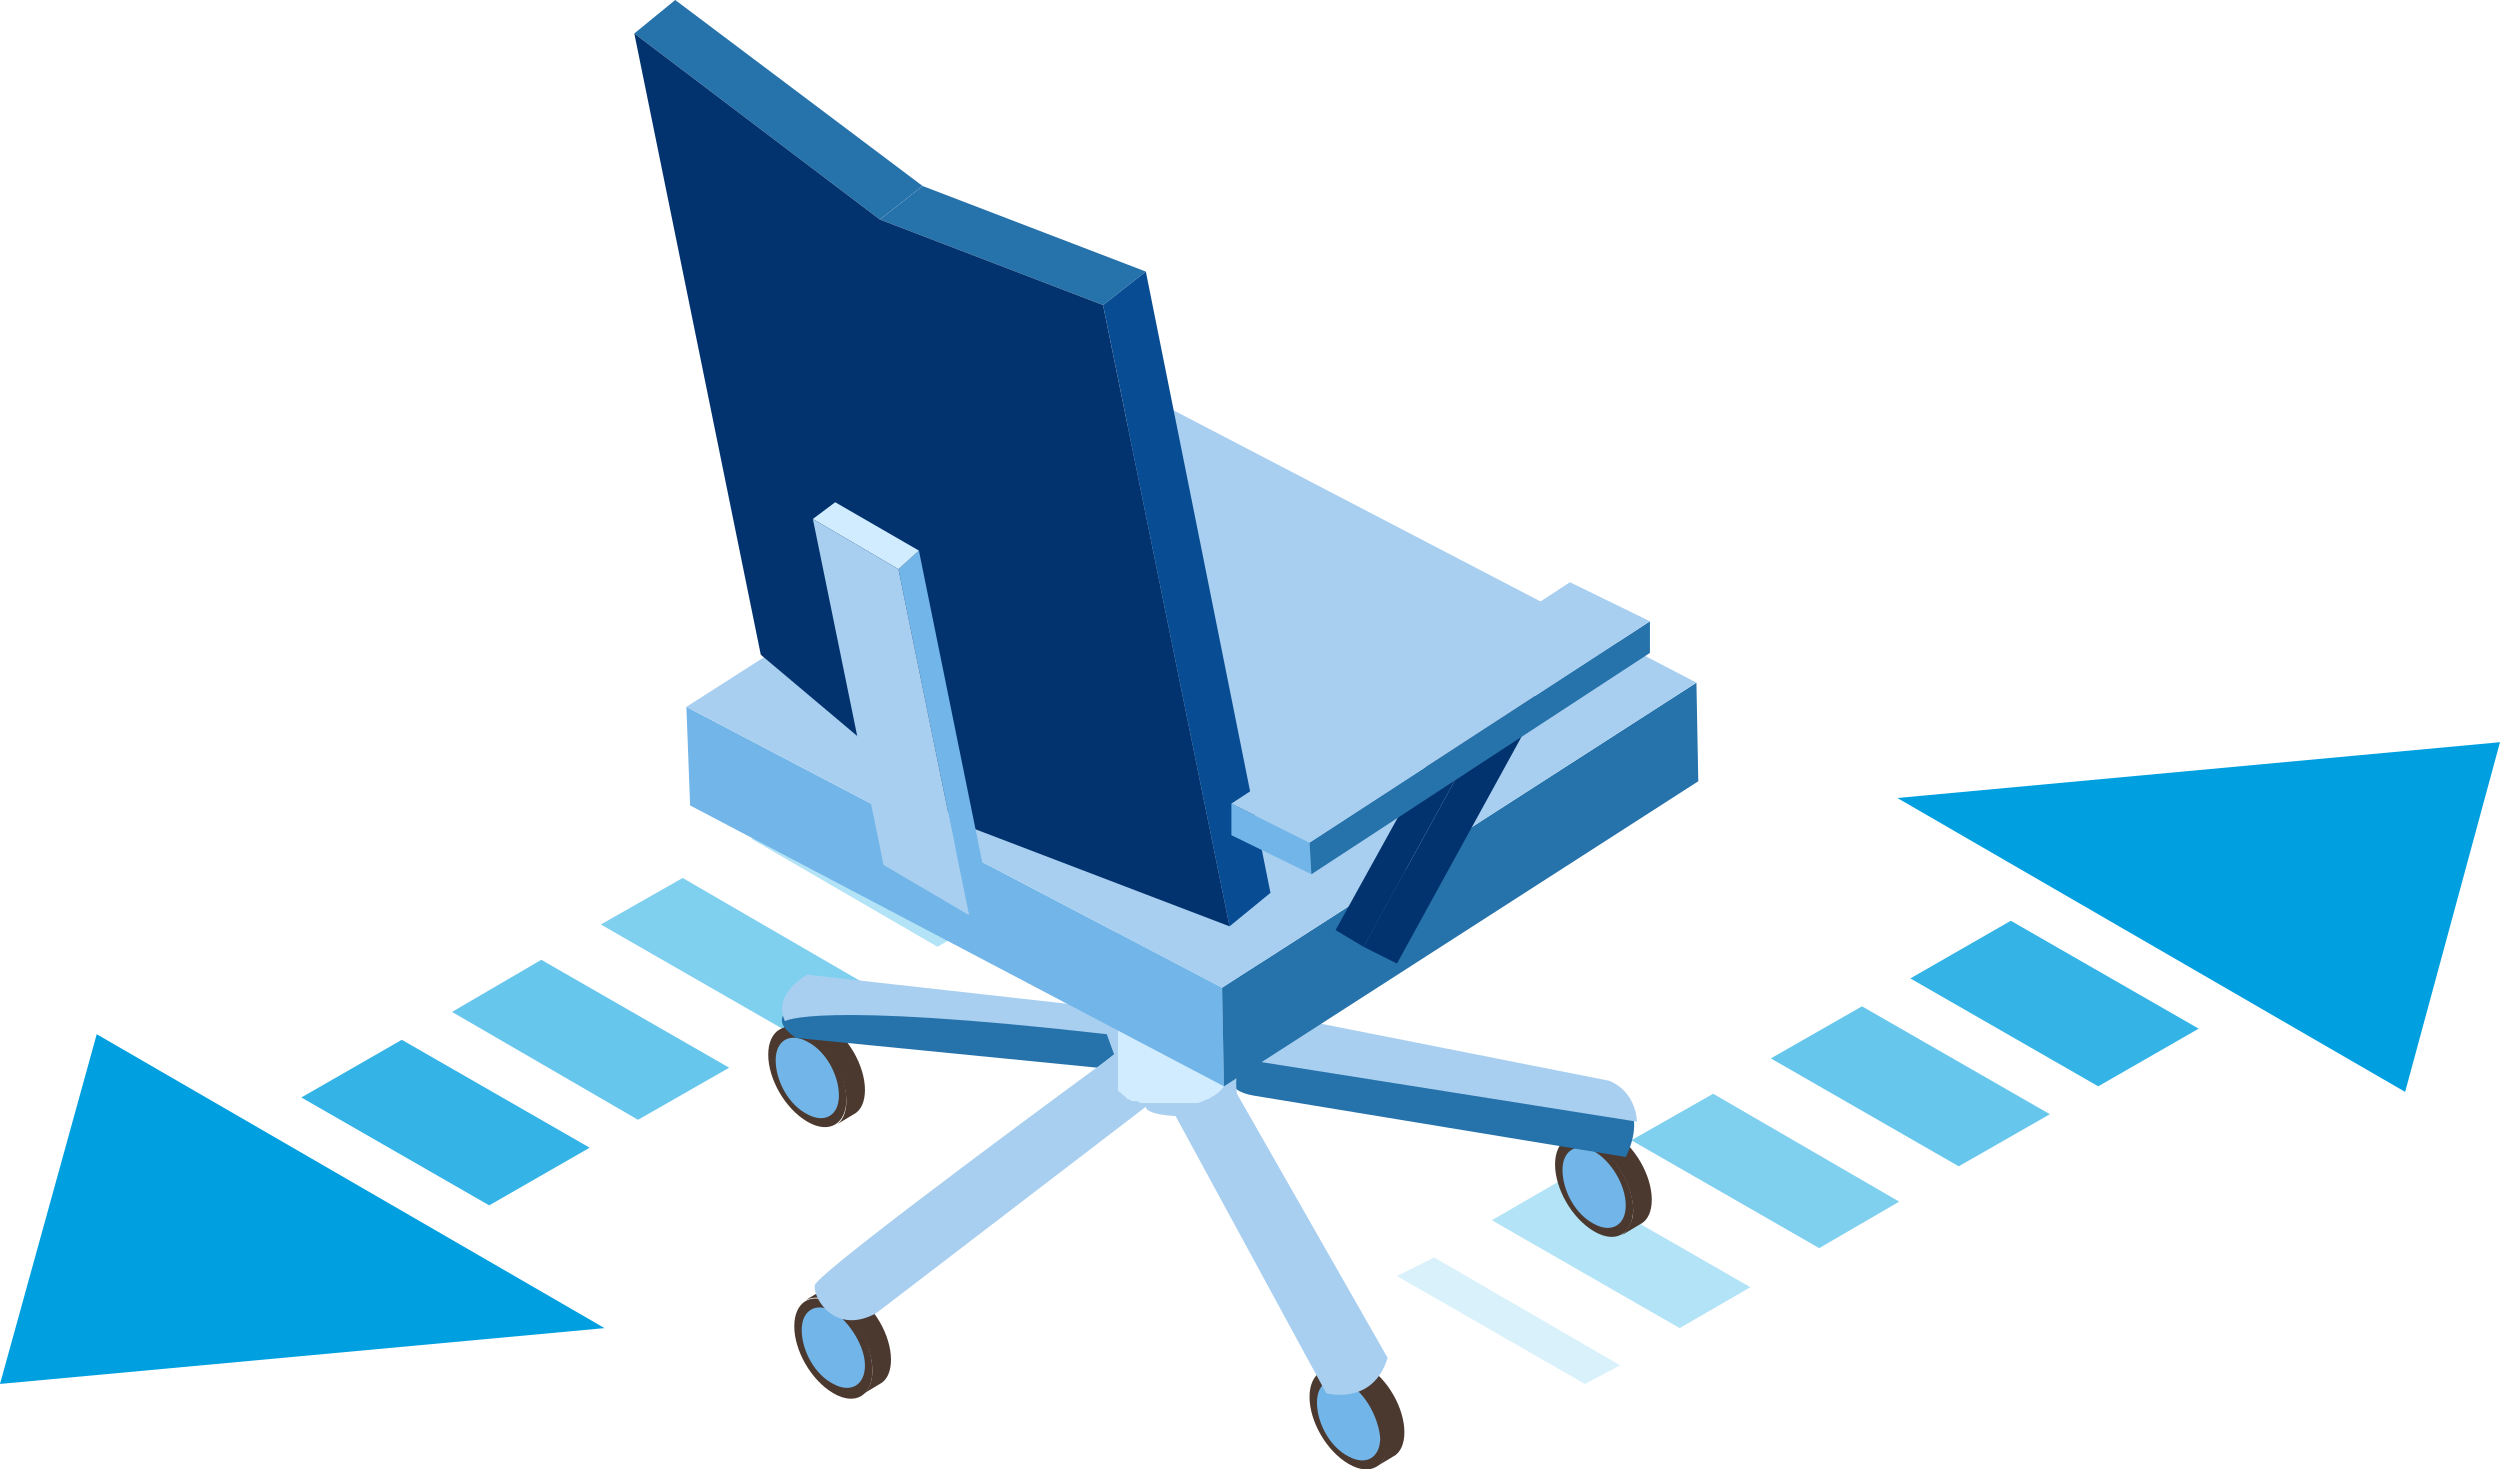
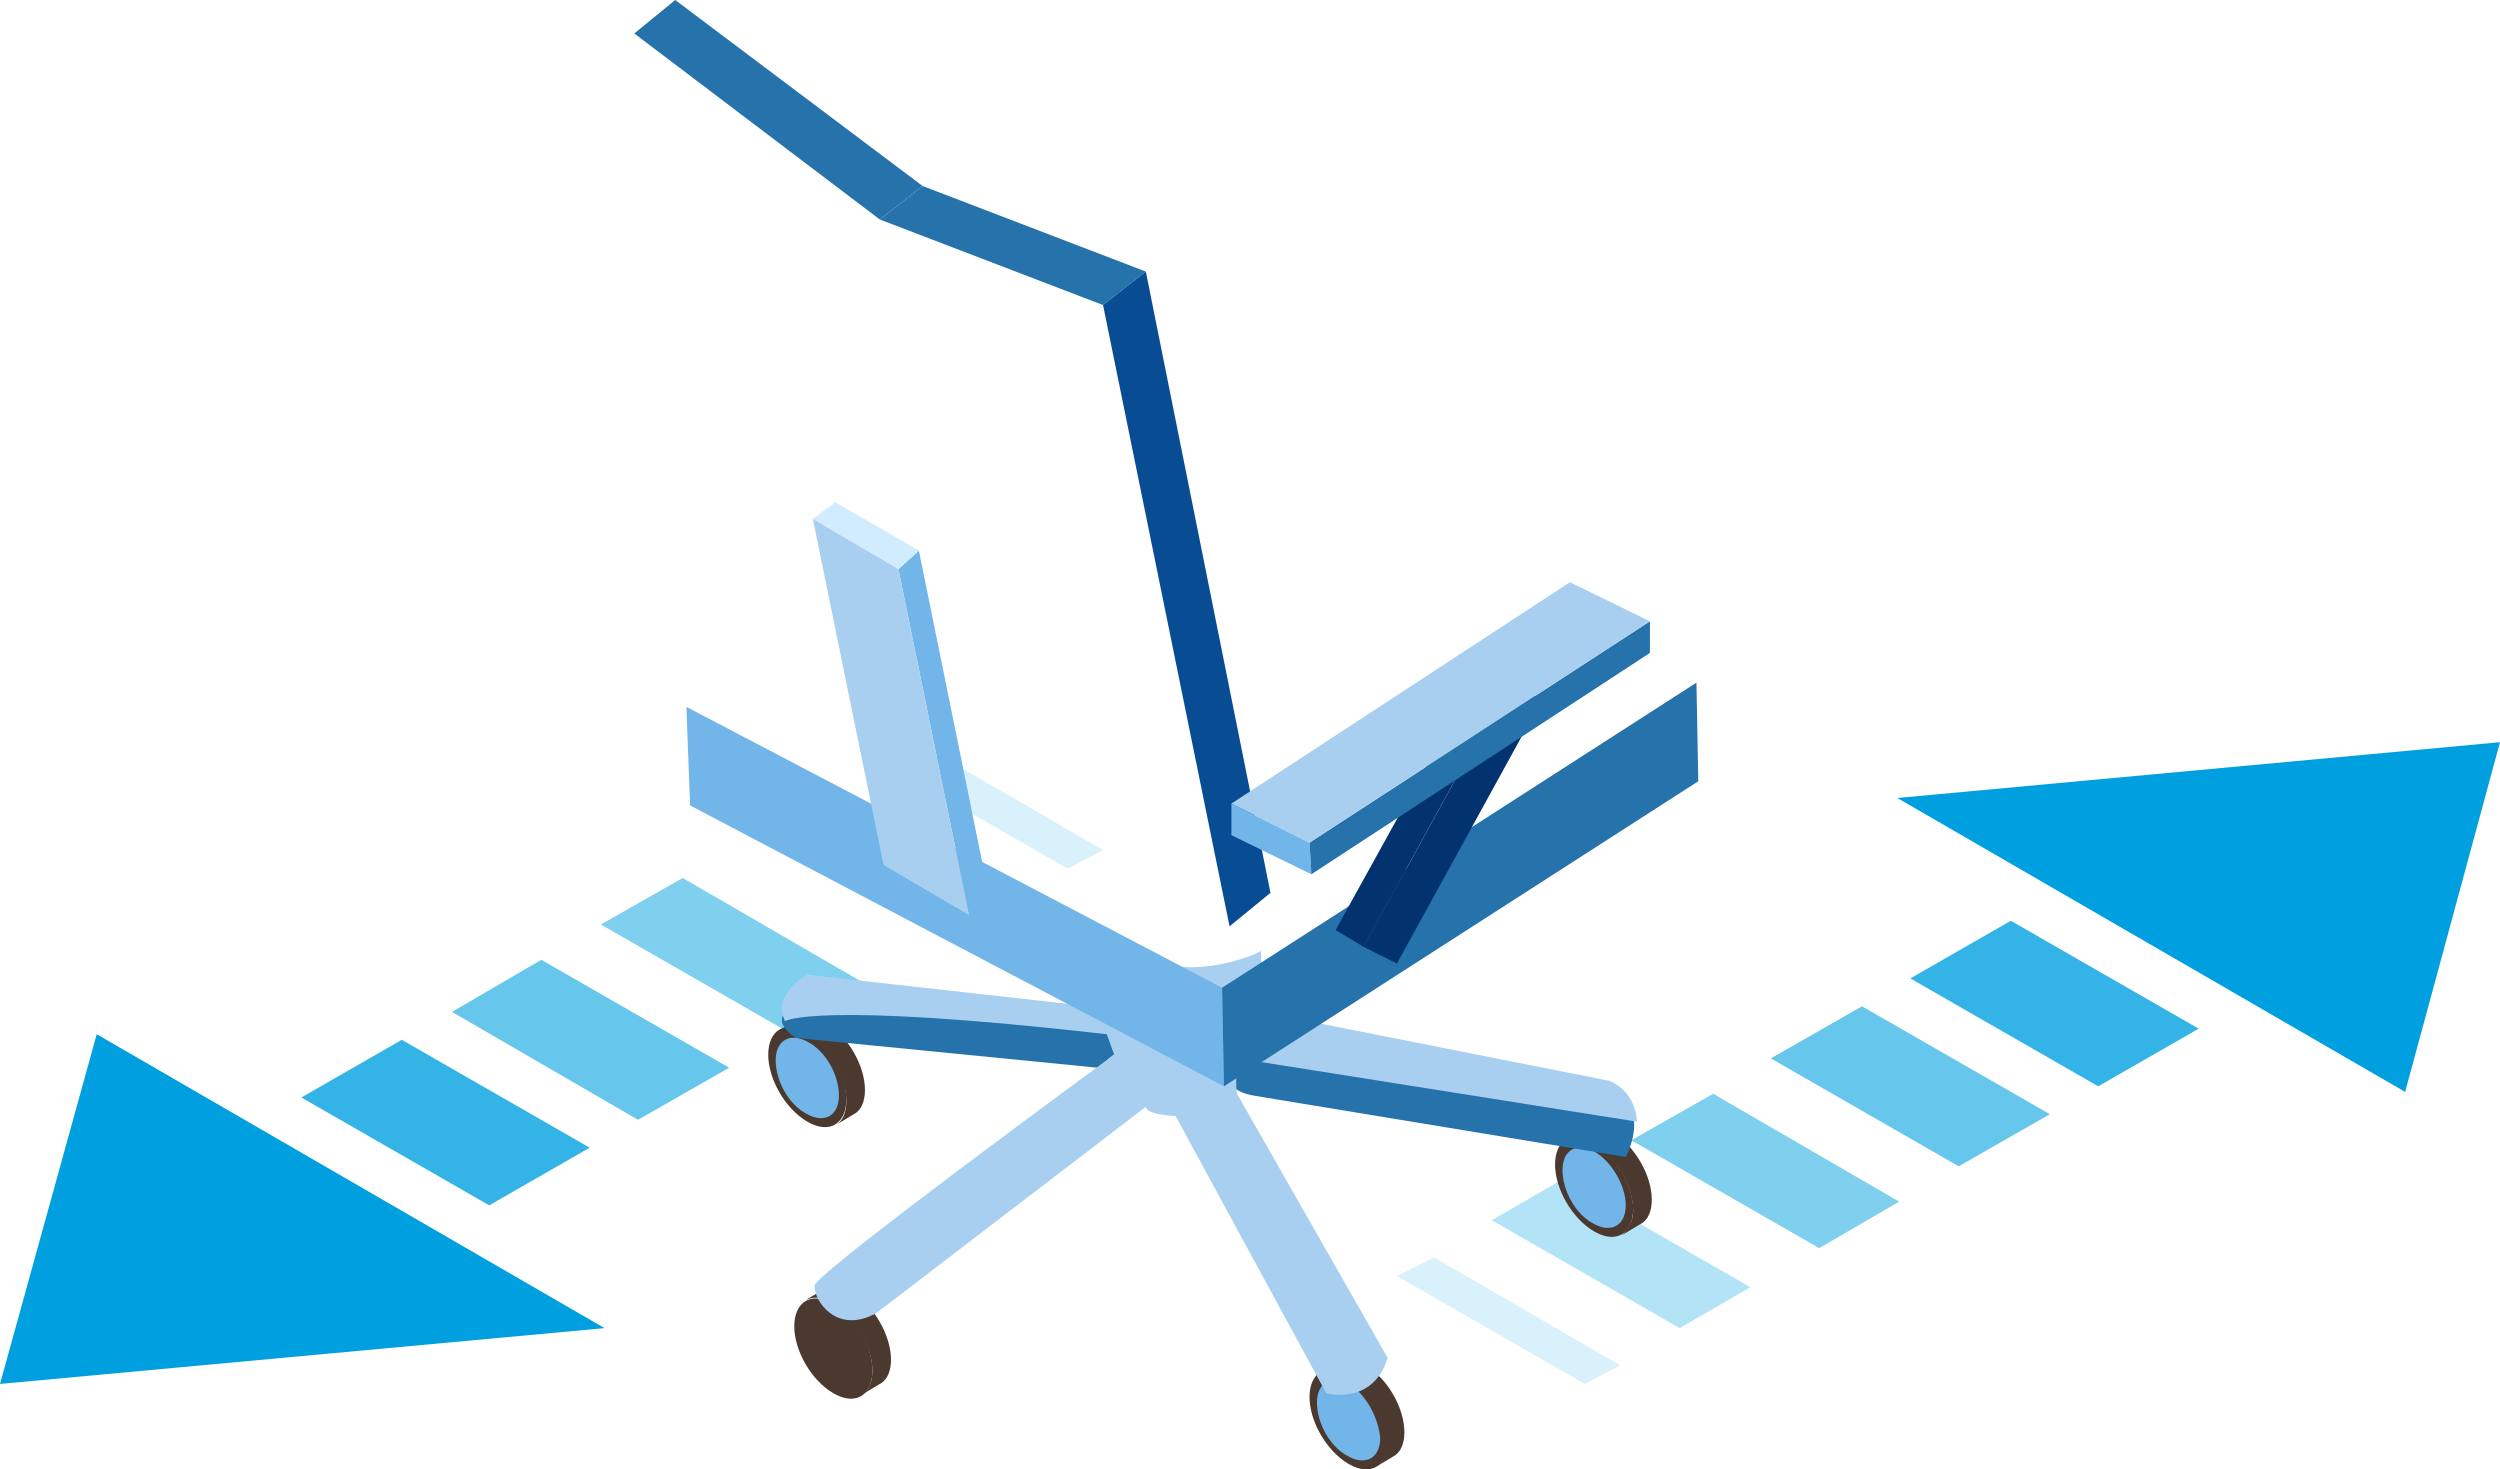
<svg xmlns="http://www.w3.org/2000/svg" version="1.1" id="Layer_1" x="0px" y="0px" viewBox="0 0 134.4 79" style="enable-background:new 0 0 134.4 79;" xml:space="preserve">
  <style type="text/css">
	.st0{opacity:0.6;fill:#00A0E0;}
	.st1{opacity:0.8;fill:#00A0E0;}
	.st2{opacity:0.3;fill:#00A0E0;}
	.st3{opacity:0.15;fill:#00A0E0;}
	.st4{opacity:0.5;fill:#00A0E0;}
	.st5{fill:#00A0E0;}
	.st6{enable-background:new    ;}
	.st7{fill:#4B392F;}
	.st8{fill:#72B5E8;}
	.st9{fill:#2672AB;}
	.st10{fill:#A8CFF0;}
	.st11{fill:#D1EBFF;}
	.st12{fill:#03336E;}
	.st13{fill:#5F5954;}
	.st14{fill:#084C94;}
</style>
  <g>
    <g>
      <polygon class="st0" points="95.2,56.9 105.3,62.7 110.2,59.9 100.1,54.1   " />
      <polygon class="st1" points="102.7,52.6 112.8,58.4 118.2,55.3 108.1,49.5   " />
      <polygon class="st2" points="80.2,65.6 90.3,71.4 94.1,69.2 84,63.4   " />
      <polygon class="st3" points="75.1,68.6 85.2,74.4 87.1,73.4 77.1,67.6   " />
      <polygon class="st4" points="87.7,61.3 97.8,67.1 102.1,64.6 92.1,58.8   " />
      <polygon class="st5" points="102,42.9 129.3,58.7 134.4,39.9   " />
    </g>
    <g>
      <polygon class="st0" points="39.2,57.4 29.1,51.6 24.3,54.4 34.3,60.2   " />
      <polygon class="st1" points="31.7,61.7 21.6,55.9 16.2,59 26.3,64.8   " />
-       <polygon class="st2" points="54.2,48.7 44.2,42.9 40.4,45.1 50.4,50.9   " />
      <polygon class="st3" points="59.3,45.7 49.3,39.9 47.3,40.9 57.4,46.7   " />
      <polygon class="st4" points="46.7,53 36.7,47.2 32.3,49.7 42.4,55.5   " />
      <polygon class="st5" points="32.5,71.4 5.2,55.6 0,74.4   " />
    </g>
    <g>
      <g>
        <g class="st6">
          <g>
            <path class="st7" d="M44.3,69.3l-1,0.6c0.4-0.2,0.9-0.2,1.5,0.1l1-0.6C45.2,69.2,44.7,69.1,44.3,69.3z" />
          </g>
          <g>
            <path class="st7" d="M46.3,75l1-0.6c0.4-0.2,0.6-0.7,0.6-1.3c0-1.3-0.9-2.9-2.1-3.6l-1,0.6c1.2,0.7,2.1,2.3,2.1,3.6       C46.9,74.3,46.7,74.8,46.3,75z" />
          </g>
          <g>
            <path class="st7" d="M44.8,70.1c-1.2-0.7-2.1-0.1-2.1,1.2c0,1.3,0.9,2.9,2.1,3.6c1.2,0.7,2.1,0.1,2.1-1.2       C46.9,72.3,46,70.7,44.8,70.1z" />
          </g>
          <g>
-             <path class="st8" d="M44.8,70.5c-0.9-0.5-1.7-0.1-1.7,1c0,1.1,0.7,2.4,1.7,2.9c0.9,0.5,1.7,0.1,1.7-1       C46.5,72.4,45.7,71.1,44.8,70.5z" />
-           </g>
+             </g>
        </g>
      </g>
      <g>
        <g class="st6">
          <g>
            <path class="st7" d="M42.9,54.8l-1,0.6c0.4-0.2,0.9-0.2,1.5,0.1l1-0.6C43.8,54.6,43.3,54.6,42.9,54.8z" />
          </g>
          <g>
            <path class="st7" d="M44.9,60.5l1-0.6c0.4-0.2,0.6-0.7,0.6-1.3c0-1.3-0.9-2.9-2.1-3.6l-1,0.6c1.2,0.7,2.1,2.3,2.1,3.6       C45.5,59.8,45.3,60.3,44.9,60.5z" />
          </g>
          <g>
            <path class="st7" d="M43.4,55.5c-1.2-0.7-2.1-0.1-2.1,1.2c0,1.3,0.9,2.9,2.1,3.6c1.2,0.7,2.1,0.1,2.1-1.2       C45.5,57.8,44.6,56.2,43.4,55.5z" />
          </g>
          <g>
            <path class="st8" d="M43.4,56c-0.9-0.5-1.7-0.1-1.7,1c0,1.1,0.7,2.4,1.7,2.9c0.9,0.5,1.7,0.1,1.7-1       C45.1,57.8,44.4,56.5,43.4,56z" />
          </g>
        </g>
      </g>
      <g>
        <g class="st6">
          <g>
            <path class="st7" d="M71.9,73.2l-1,0.6c0.4-0.2,0.9-0.2,1.5,0.1l1-0.6C72.8,73,72.3,73,71.9,73.2z" />
          </g>
          <g>
            <path class="st7" d="M73.9,78.9l1-0.6c0.4-0.2,0.6-0.7,0.6-1.3c0-1.3-0.9-2.9-2.1-3.6l-1,0.6c1.2,0.7,2.1,2.3,2.1,3.6       C74.6,78.2,74.3,78.7,73.9,78.9z" />
          </g>
          <g>
            <path class="st7" d="M72.5,73.9c-1.2-0.7-2.1-0.1-2.1,1.2c0,1.3,0.9,2.9,2.1,3.6c1.2,0.7,2.1,0.1,2.1-1.2       C74.6,76.2,73.6,74.6,72.5,73.9z" />
          </g>
          <g>
            <path class="st8" d="M72.5,74.4c-0.9-0.5-1.7-0.1-1.7,1c0,1.1,0.7,2.4,1.7,2.9c0.9,0.5,1.7,0.1,1.7-1       C74.1,76.2,73.4,74.9,72.5,74.4z" />
          </g>
        </g>
      </g>
      <g>
        <g class="st6">
          <g>
            <path class="st7" d="M85.2,60.7l-1,0.6c0.4-0.2,0.9-0.2,1.5,0.1l1-0.6C86.1,60.5,85.5,60.5,85.2,60.7z" />
          </g>
          <g>
            <path class="st7" d="M87.2,66.4l1-0.6c0.4-0.2,0.6-0.7,0.6-1.3c0-1.3-0.9-2.9-2.1-3.6l-1,0.6c1.2,0.7,2.1,2.3,2.1,3.6       C87.8,65.7,87.5,66.1,87.2,66.4z" />
          </g>
          <g>
            <path class="st7" d="M85.7,61.4c-1.2-0.7-2.1-0.1-2.1,1.2c0,1.3,0.9,2.9,2.1,3.6c1.2,0.7,2.1,0.1,2.1-1.2       C87.8,63.7,86.8,62.1,85.7,61.4z" />
          </g>
          <g>
            <path class="st8" d="M85.7,61.9c-0.9-0.5-1.7-0.1-1.7,1c0,1.1,0.7,2.4,1.7,2.9c0.9,0.5,1.7,0.1,1.7-1       C87.4,63.7,86.6,62.4,85.7,61.9z" />
          </g>
        </g>
      </g>
      <path class="st9" d="M42.8,55.8l16.2,1.6l1.5-1.2l-1.1-1.1l-15.1-1.5C44.4,53.6,40.4,54.2,42.8,55.8z" />
      <path class="st9" d="M67.4,58.9l20,3.3c0,0,1.3-2.4-0.5-3.3l-19.6-2.7C67.4,56.2,64.6,58.4,67.4,58.9z" />
      <path class="st10" d="M60.7,50.6l-0.3,3.7l-17-1.9c0,0-1.9,1-1.2,2.5c0,0,1.5-1.1,17.3,0.7l0.4,1.1c0,0-16,11.7-16.1,12.4    c-0.1,0.7,1.1,2.7,3.3,1.5l14.5-11.1c0,0-0.1,0.4,1.6,0.5l8.1,14.9c0,0,2.5,0.7,3.3-1.9l-8.1-14.2c0,0-0.3-1.8,0.7-1.8l20.8,3.3    c0,0,0-1.6-1.5-2.2l-18.7-3.7v-3.3C67.7,51.3,62.8,53.3,60.7,50.6z" />
-       <path class="st11" d="M60.1,46.9C60.1,46.9,60.1,46.8,60.1,46.9l0,11.1c0,0,0,0,0,0c0,0,0,0,0,0.1c0,0,0,0.1,0,0.1c0,0,0,0,0,0    c0,0,0,0,0,0.1c0,0,0,0.1,0,0.1c0,0,0,0,0,0c0,0,0,0,0,0.1c0,0,0,0.1,0,0.1c0,0,0,0,0,0c0,0,0,0,0,0c0,0,0,0.1,0.1,0.1    c0,0,0,0,0,0c0,0,0,0,0,0c0,0,0.1,0.1,0.1,0.1c0,0,0,0,0,0c0,0,0,0,0,0c0,0,0.1,0.1,0.1,0.1c0,0,0.1,0,0.1,0.1c0,0,0.1,0,0.1,0.1    c0,0,0,0,0.1,0c0,0,0,0,0,0c0.1,0.1,0.2,0.1,0.3,0.1c0,0,0.1,0,0.1,0c0.1,0,0.2,0.1,0.2,0.1c0,0,0,0,0.1,0c0,0,0,0,0,0    c0,0,0.1,0,0.2,0c0,0,0.1,0,0.1,0c0.1,0,0.1,0,0.2,0c0,0,0.1,0,0.1,0c0,0,0,0,0,0c0.1,0,0.2,0,0.3,0c0,0,0,0,0,0c0,0,0.1,0,0.1,0    c0.1,0,0.1,0,0.2,0c0,0,0,0,0,0c0,0,0.1,0,0.1,0c0.1,0,0.1,0,0.2,0c0,0,0,0,0.1,0c0,0,0.1,0,0.1,0c0,0,0.1,0,0.1,0c0,0,0,0,0.1,0    c0,0,0,0,0.1,0c0,0,0.1,0,0.1,0c0,0,0,0,0.1,0c0,0,0,0,0.1,0c0.1,0,0.1,0,0.2,0c0,0,0.1,0,0.1,0c0,0,0,0,0.1,0c0.1,0,0.1,0,0.2,0    c0,0,0.1,0,0.1,0c0,0,0,0,0,0c0.1,0,0.2-0.1,0.3-0.1c0,0,0,0,0,0c0,0,0,0,0,0c0.1-0.1,0.3-0.1,0.4-0.2c0.6-0.3,0.9-0.8,0.9-1.2    l0-11.1l0,0v0v0c0-0.4-0.3-0.9-0.9-1.2c-1.2-0.7-3.1-0.7-4.3,0C60.4,45.9,60.1,46.4,60.1,46.9z M60.7,47.8    C60.7,47.8,60.7,47.8,60.7,47.8C60.7,47.8,60.7,47.9,60.7,47.8C60.7,47.9,60.7,47.8,60.7,47.8z M60.5,47.7L60.5,47.7    C60.5,47.7,60.5,47.7,60.5,47.7C60.5,47.7,60.5,47.7,60.5,47.7z M60.4,47.5C60.4,47.5,60.3,47.5,60.4,47.5    C60.4,47.5,60.4,47.5,60.4,47.5C60.4,47.5,60.4,47.5,60.4,47.5z M60.2,47.3L60.2,47.3C60.2,47.4,60.3,47.4,60.2,47.3    C60.3,47.4,60.2,47.4,60.2,47.3z M60.2,47.2L60.2,47.2C60.2,47.2,60.2,47.2,60.2,47.2C60.2,47.2,60.2,47.2,60.2,47.2z M60.1,47    L60.1,47C60.1,47,60.1,47,60.1,47C60.1,47,60.1,47,60.1,47z M61,48c0,0-0.1-0.1-0.1-0.1c0,0,0,0,0,0C60.9,48,60.9,48,61,48z     M65.8,47.6C65.8,47.6,65.8,47.6,65.8,47.6C65.8,47.6,65.8,47.6,65.8,47.6z M66.1,47C66.1,46.9,66.1,46.9,66.1,47    C66.1,46.9,66.1,46.9,66.1,47z M66.1,47.1C66.1,47.1,66.1,47.1,66.1,47.1C66.1,47.1,66.1,47.1,66.1,47.1z M66,47.3    C66,47.3,66,47.3,66,47.3C66,47.3,66,47.3,66,47.3z M65.9,47.5C65.9,47.4,65.9,47.4,65.9,47.5C65.9,47.4,65.9,47.4,65.9,47.5z     M65.5,47.9C65.5,47.9,65.5,47.9,65.5,47.9C65.5,47.9,65.5,47.9,65.5,47.9z M65.7,47.7C65.7,47.7,65.6,47.7,65.7,47.7    C65.6,47.7,65.7,47.7,65.7,47.7z" />
      <g>
        <g class="st6">
          <g>
            <polygon class="st8" points="36.9,38 37.1,43.3 65.8,58.4 65.7,53.1      " />
          </g>
          <g>
            <polygon class="st9" points="65.7,53.1 65.8,58.4 91.3,42 91.2,36.7      " />
          </g>
          <g>
-             <polygon class="st10" points="62.4,21.7 36.9,38 65.7,53.1 91.2,36.7      " />
-           </g>
+             </g>
        </g>
      </g>
      <g>
        <g class="st6">
          <g>
            <polygon class="st12" points="75.1,51.8 82.9,37.6 81.1,36.7 73.3,50.9      " />
          </g>
          <g>
            <polygon class="st12" points="73.3,50.9 81.1,36.7 79.6,35.9 71.8,50      " />
          </g>
          <g>
            <polygon class="st13" points="79.6,35.9 81.1,36.7 82.9,37.6 81.4,36.8      " />
          </g>
        </g>
      </g>
      <g>
        <g class="st6">
          <g>
            <polygon class="st9" points="47.3,11.8 49.6,10 36.3,0 34.1,1.8      " />
          </g>
          <g>
            <polygon class="st9" points="59.3,16.4 61.6,14.6 49.6,10 47.3,11.8      " />
          </g>
          <g>
            <polygon class="st14" points="66.1,49.8 68.3,48 61.6,14.6 59.3,16.4      " />
          </g>
          <g>
-             <polygon class="st12" points="34.1,1.8 40.9,35.2 51.7,44.3 66.1,49.8 59.3,16.4 47.3,11.8      " />
-           </g>
+             </g>
        </g>
      </g>
      <g>
        <g class="st6">
          <g>
            <polygon class="st8" points="52.1,49.2 53.2,48.3 49.4,29.6 48.3,30.6      " />
          </g>
          <g>
            <polygon class="st11" points="48.3,30.6 49.4,29.6 44.9,27 43.7,27.9      " />
          </g>
          <g>
            <polygon class="st10" points="43.7,27.9 47.5,46.5 52.1,49.2 48.3,30.6      " />
          </g>
        </g>
      </g>
      <g>
        <g class="st6">
          <g>
            <polygon class="st8" points="66.2,43.2 66.2,44.9 70.5,47 70.4,45.3      " />
          </g>
          <g>
            <polygon class="st9" points="70.4,45.3 70.5,47 88.7,35.1 88.7,33.4      " />
          </g>
          <g>
            <polygon class="st10" points="84.4,31.3 66.2,43.2 70.4,45.3 88.7,33.4      " />
          </g>
        </g>
      </g>
    </g>
  </g>
</svg>